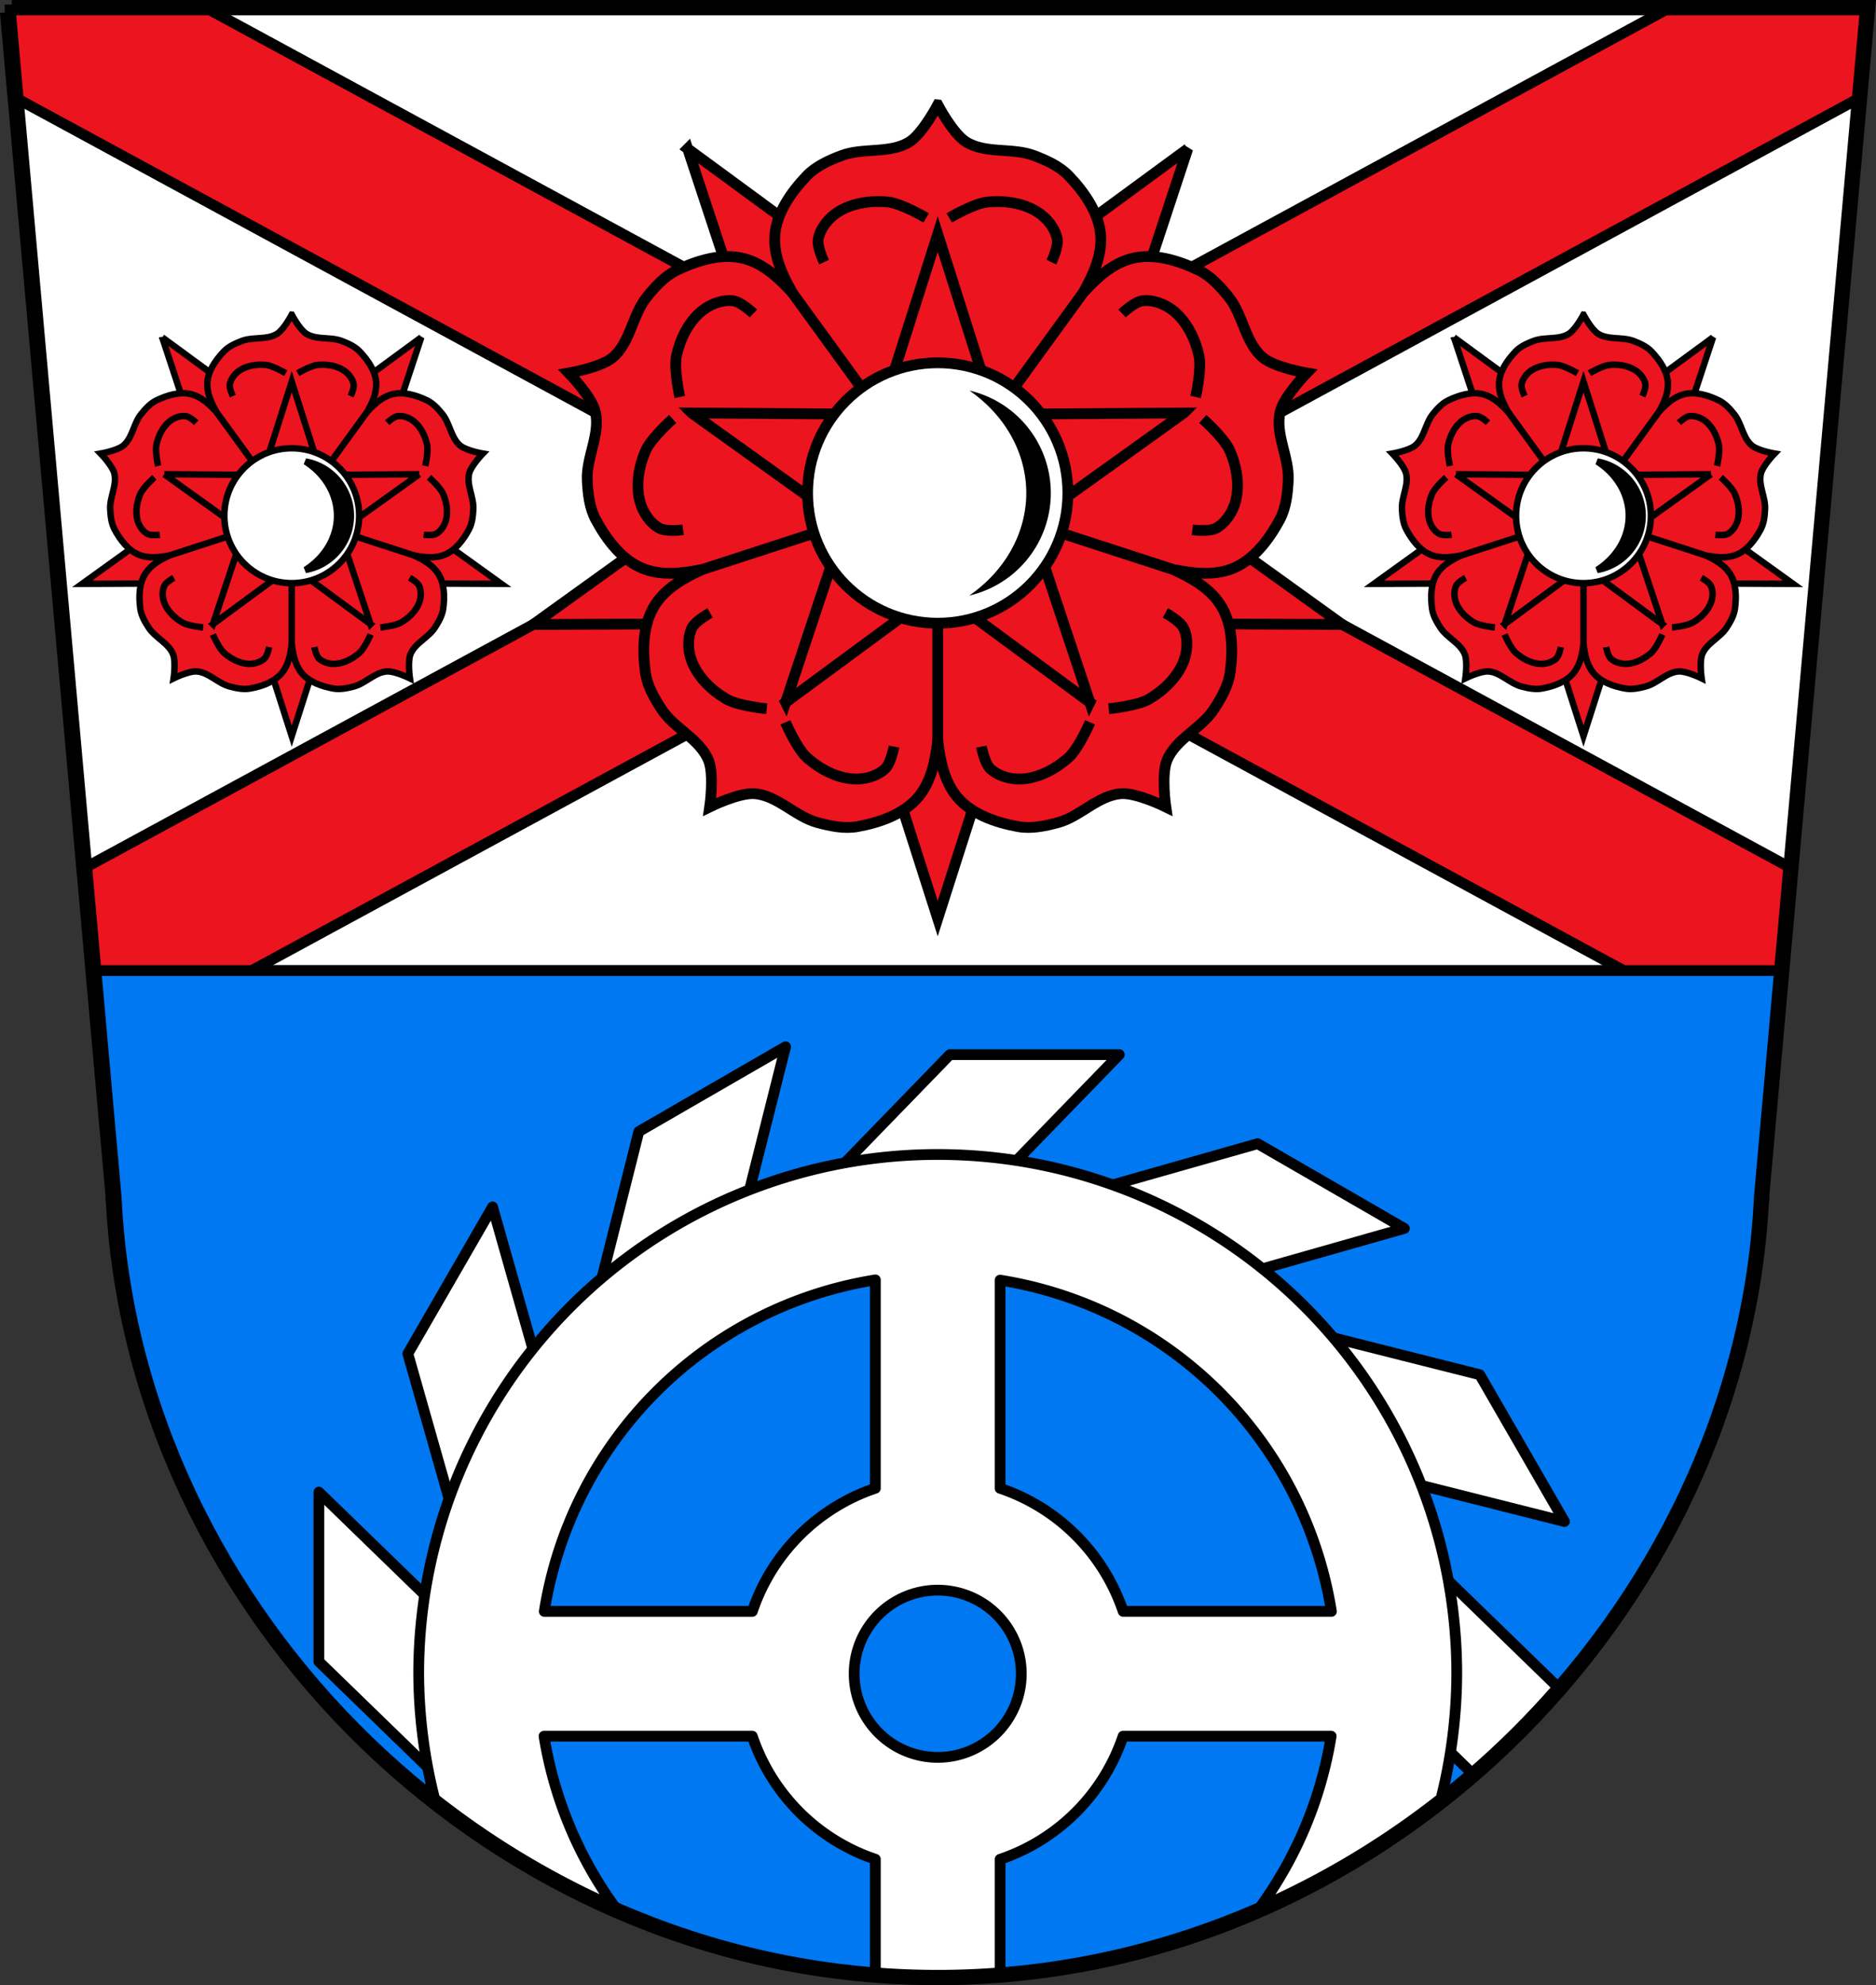
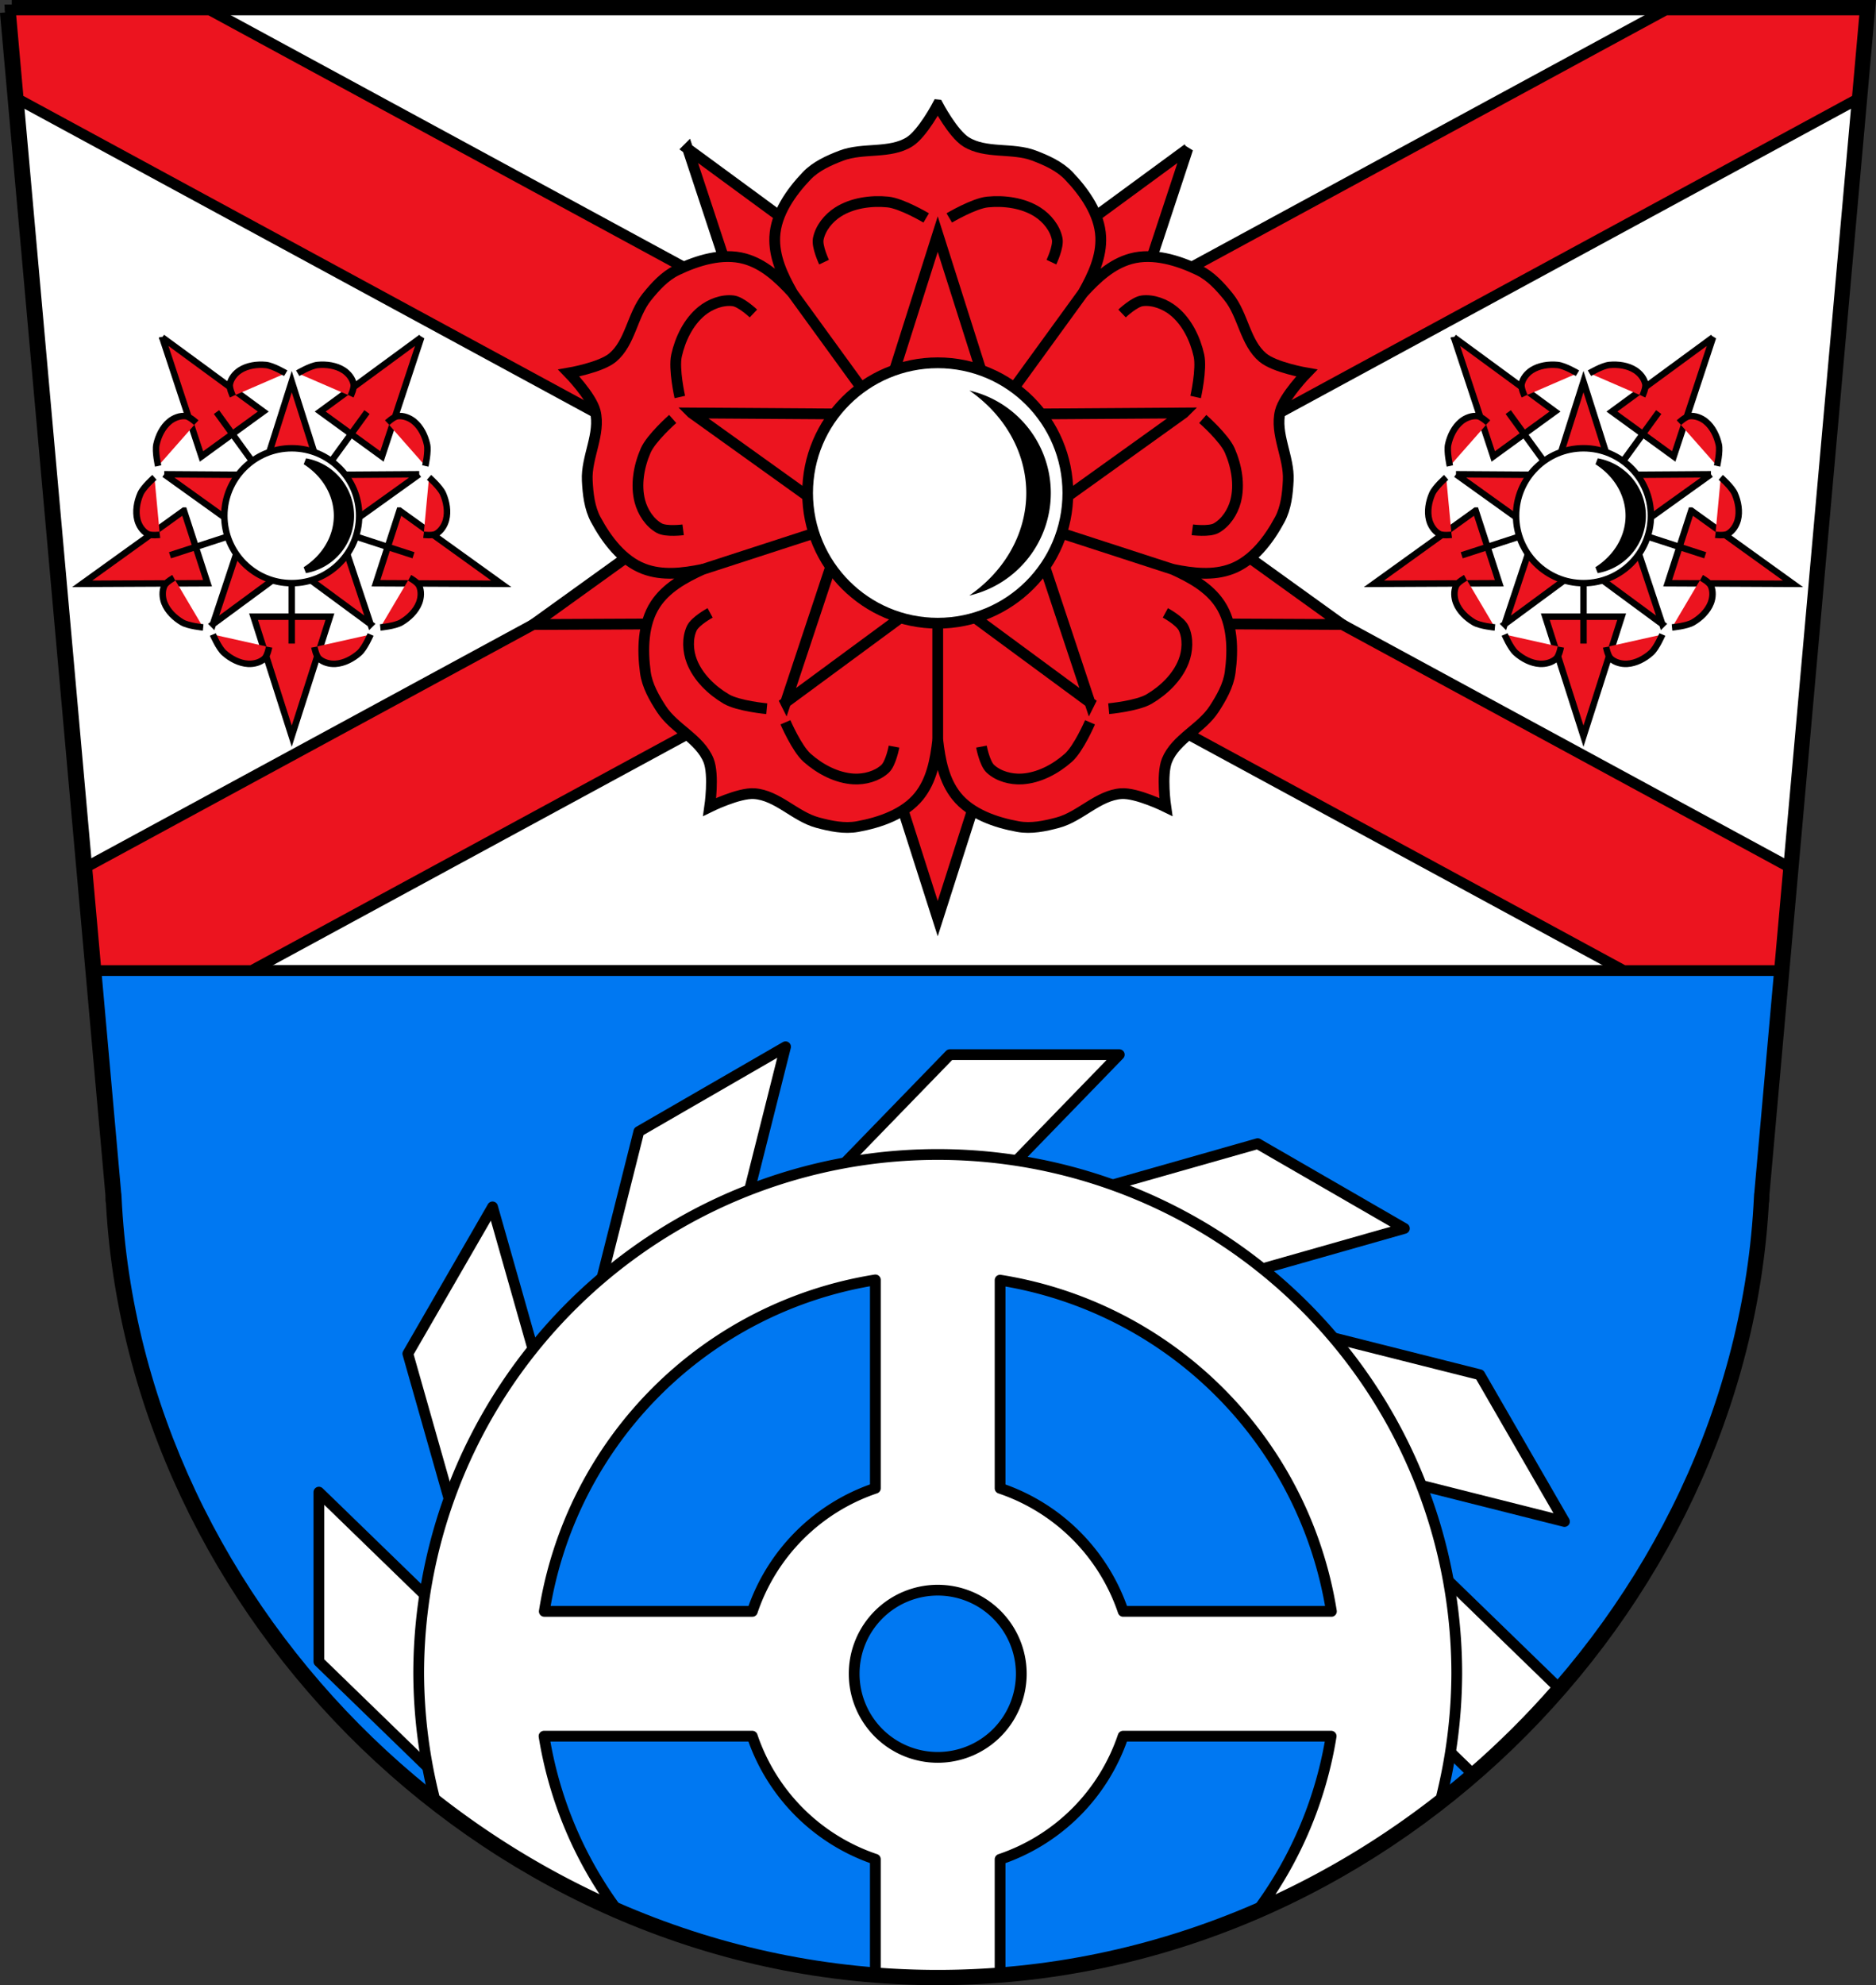
<svg xmlns="http://www.w3.org/2000/svg" xmlns:xlink="http://www.w3.org/1999/xlink" width="871.41" height="921.69" viewBox="0 0 871.409 921.686">
  <rect x="0" y="0" width="871.409" height="921.686" fill="#333333" stroke="none" />
  <g transform="translate(-110.3-201.16)">
    <g stroke="#000">
      <g fill-rule="evenodd">
        <path d="m115.77 206.66l48.984 548.96c0-.451.028-.468.105 1.176 8.992 191.57 176.28 360.55 380.87 360.55 204.58 0 371.88-168.98 380.87-360.55.077-1.643.101-1.627.105-1.176l48.984-548.96h-429.96-429.96zm810.93 548.96l-.105 1.176c0 3.794.116-.146.105-1.176zm-761.84 1.176l-.105-1.176c-.011 1.03.105 4.97.105 1.176z" stroke-width="11" />
        <path d="m115.08 205.76l39.801 446.04h782l39.801-446.04h-430.8-430.8zm49.09 549.81c-.004.036-.007.118-.001.229.002-.107.008-.183.012-.225 0 .003-.002-.007-.002-.004zm763.38 2.609c-.014.319-.028.491-.039.35.011.158.025-.015.039-.35zm-763.34.002c.014.333.025.505.035.348-.001.141-.022-.029-.035-.348zm763.04 3.32c-.27 4.49-.625 8.968-1.066 13.43.441-4.462.797-8.939 1.066-13.43zm-2.063 22.332c-.365 2.931-.767 5.855-1.205 8.771.438-2.916.84-5.841 1.205-8.771zm-1.354 9.717c-.632 4.131-1.332 8.247-2.107 12.346.776-4.098 1.475-8.215 2.107-12.346zm-754.31 9.59c.166.919.33 1.839.504 2.756-.174-.917-.337-1.837-.504-2.756zm750.36 11.848c-.586 2.709-1.202 5.409-1.85 8.102.648-2.692 1.264-5.393 1.85-8.102zm-7.775 29.771c-.867 2.825-1.767 5.639-2.701 8.441.934-2.802 1.834-5.617 2.701-8.441zm-2.824 8.801c-1.353 4.046-2.774 8.07-4.266 12.06 1.491-3.995 2.912-8.02 4.266-12.06zm-4.615 12.984c-.426 1.133-.854 2.264-1.291 3.393.437-1.129.865-2.26 1.291-3.393zm-8.098 19.799c-1.196 2.701-2.421 5.388-3.68 8.06 1.258-2.673 2.484-5.36 3.68-8.06zm-7.654 16.24c-1.801 3.601-3.664 7.173-5.578 10.717 1.914-3.544 3.777-7.116 5.578-10.717zm-14.928 27.07c-1.514 2.504-3.057 4.991-4.627 7.461 1.57-2.47 3.113-4.957 4.627-7.461zm-653.85 3.877c1.167 1.88 2.354 3.745 3.553 5.605-1.198-1.86-2.387-3.726-3.553-5.605zm625.96 36.35c-2.763 3.5-5.586 6.955-8.467 10.363 2.881-3.408 5.704-6.863 8.467-10.363zm-24.52 28.22c-1.669 1.748-3.35 3.486-5.05 5.205 1.701-1.719 3.382-3.457 5.05-5.205zm-27.947 26.588c-2.259 1.949-4.54 3.872-6.844 5.772 2.303-1.899 4.585-3.823 6.844-5.772zm-24.568 19.557c-2.413 1.769-4.846 3.512-7.301 5.227 2.455-1.715 4.888-3.458 7.301-5.227zm-14.744 10.301c-4.995 3.322-10.07 6.533-15.223 9.627 5.152-3.094 10.228-6.305 15.223-9.627zm-405.51 7.287c2.51 1.547 5.04 3.065 7.586 4.557-2.546-1.491-5.077-3.01-7.586-4.557zm381.74 7.32c-1.061.601-2.122 1.2-3.189 1.791 1.067-.591 2.129-1.19 3.189-1.791zm-23.738 12.383c-5.303 2.535-10.672 4.952-16.1 7.246 5.432-2.294 10.8-4.711 16.1-7.246zm-318.22 1.723c2.74 1.274 5.497 2.517 8.271 3.728-2.774-1.211-5.531-2.454-8.271-3.728zm25.13 10.611c2.839 1.08 5.694 2.127 8.564 3.141-2.87-1.013-5.725-2.06-8.564-3.141zm264.31 0c-2.838 1.08-5.693 2.127-8.563 3.141 2.87-1.013 5.724-2.061 8.563-3.141zm-21.598 7.477c-5.294 1.654-10.638 3.187-16.03 4.609 5.387-1.422 10.732-2.956 16.03-4.609zm-219.81.398c3.947 1.217 7.919 2.378 11.918 3.467-3.999-1.089-7.971-2.249-11.918-3.467zm200.38 5.096c-2.391.607-4.787 1.197-7.195 1.758 2.408-.561 4.805-1.151 7.195-1.758zm-138.42 8.365c3.1.399 6.21.76 9.332 1.082-3.122-.322-6.233-.683-9.332-1.082zm94.6 0c-3.099.399-6.21.76-9.332 1.082 3.122-.322 6.233-.683 9.332-1.082zm-80.57 1.535c3.133.283 6.277.525 9.432.728-3.154-.203-6.298-.446-9.432-.728zm9.432.728c3.154.203 6.32.366 9.494.488-3.174-.123-6.34-.285-9.494-.488zm57.12-.728c-3.133.282-6.276.525-9.43.728 3.154-.203 6.297-.446 9.43-.728zm-9.432.728c-3.154.203-6.318.366-9.492.488 3.174-.123 6.338-.285 9.492-.488z" fill="#fff" stroke-width="5" />
      </g>
      <g stroke-width="5">
        <g stroke-linejoin="round" stroke-linecap="round">
          <path d="m154.88 651.8l9.279 104c0-.443.029-.424.102 1.123l-.1-1.123c0 1.028.104 4.921.105 1.209 9.03 191.94 176.63 361.24 381.62 361.24 204.97 0 372.59-169.3 381.62-361.24 0 3.712.117-.182.105-1.209l-.1 1.117c.074-1.536.098-1.558.102-1.117l9.279-104h-782z" fill="#0078f2" />
          <path d="m115.08 205.76l3.701 41.486 344.38 186.81-312.58 169.56 4.299 48.17h72.35l318.65-172.86 318.65 172.86h72.35l4.299-48.17-312.58-169.56 344.38-186.81 3.701-41.486h-92.68l-338.13 183.43-338.13-183.43h-92.68z" fill="#ec141f" />
          <g fill="#fff">
            <path d="m551.52 690.81l-89.97 92.71h30.23 18.23 30.23l89.97-92.71h-30.23-18.232-30.23zm-293.09 203.12v30.23 18.23 30.23l92.71 89.97v-30.23-18.234-30.23l-92.71-89.97zm482.2 0v30.23 18.23 30.23l53.36 51.775c14.04-12.139 27.19-25.24 39.36-39.15v-1.348l-92.71-89.97z" />
            <path d="m694.49 732.14l-124.27 35.31 26.18 15.12 15.789 9.115 26.18 15.12 124.27-35.31-26.18-15.12-15.791-9.115-26.18-15.12zm-355.39 29.363l-15.12 26.18-9.115 15.787-15.12 26.18 35.31 124.27 15.11-26.18 9.117-15.791 15.12-26.18-35.31-124.27m417.6 241.1l-15.12 26.18-9.115 15.787-15.12 26.18 1.377 4.844c17.445-9.09 34.12-19.485 49.896-31.02l-11.926-41.978z" />
            <path d="m475.19 687.15l-26.18 15.12-15.787 9.115-26.18 15.12-31.559 125.28 26.18-15.12 15.791-9.117 26.18-15.12 31.559-125.28zm197.18 120.71l15.12 26.18 9.115 15.789 15.12 26.18 125.28 31.559-15.12-26.18-9.115-15.791-15.12-26.18-125.28-31.559z" />
            <path d="m545.879 737.164a241.098 241.098 0 0 0 -241.098 241.1 241.098 241.098 0 0 0 7.387 58.008c25.553 20.08 53.684 37.09 83.79 50.33a185.259 185.259 0 0 1 -32.953 -79.363h96.73a90.965 90.965 0 0 0 57.166 57.135v52.742c9.565.75 19.226 1.135 28.973 1.135 9.746 0 19.408-.385 28.973-1.135v-52.711a90.965 90.965 0 0 0 57.137 -57.166h96.64a185.259 185.259 0 0 1 -33.059 79.463c30.22-13.264 58.46-30.333 84.09-50.49a241.098 241.098 0 0 0 7.316 -57.947 241.098 241.098 0 0 0 -241.098 -241.1zm-28.973 58.23v96.73a90.965 90.965 0 0 0 -57.137 57.166h-96.64A185.259 185.259 0 0 1 516.906 795.395m57.945.119a185.259 185.259 0 0 1 153.895 153.775h-96.73a90.965 90.965 0 0 0 -57.166 -57.137v-96.64zm-28.973 143.936a38.814 38.814 0 0 1 38.814 38.812 38.814 38.814 0 0 1 -38.814 38.814 38.814 38.814 0 0 1 -38.814 -38.814 38.814 38.814 0 0 1 38.814 -38.812z" />
          </g>
        </g>
        <g fill="#ec141f" fill-rule="evenodd">
          <path d="m429.72 270.2l35.25 106.75 27.695-20.13 27.695-20.12-90.64-66.5zm232.31 0l-90.64 66.5 27.697 20.12 27.695 20.13 35.25-106.75zm-212.82 155.26l-91.26 65.65 112.42-.525-10.58-32.561-10.578-32.561zm193.33 0l-10.58 32.561-10.578 32.561 112.42.525-91.26-65.65zm-130.9 95.11l34.24 107.08 34.24-107.08h-34.24-34.24z" />
          <path d="m545.88 249.85c0 0-7.02 13.343-13.12 17.16-9.121 5.701-21.575 2.566-31.627 6.393-5.825 2.217-11.845 4.916-16.15 9.422-7.347 7.69-14.301 17.638-14.805 28.26-.436 9.18 3.527 17.77 8.234 26.08-6.452-7.05-13.396-13.469-22.262-15.893-10.259-2.804-21.869.733-31.453 5.344-5.616 2.702-10.04 7.593-13.953 12.447-6.746 8.377-7.615 21.19-15.855 28.1-5.517 4.628-20.375 7.178-20.375 7.178 0 0 10.519 10.8 12.262 17.787 2.603 10.436-4.228 21.31-3.695 32.05.309 6.225 1.014 12.784 3.969 18.271 5.04 9.364 12.355 19.05 22.303 22.816 8.598 3.252 17.99 2.138 27.354.23-8.697 3.959-16.953 8.578-21.998 16.262-5.838 8.89-6.06 21.02-4.639 31.564.834 6.176 4.117 11.899 7.525 17.12 5.882 9.01 17.8 13.79 21.826 23.764 2.696 6.678.529 21.598.529 21.598 0 0 13.523-6.666 20.707-6.164 10.73.75 18.961 10.608 29.342 13.422 6.02 1.63 12.471 2.987 18.604 1.873 10.464-1.901 21.939-5.861 28.592-14.158 5.785-7.215 7.614-16.563 8.691-26.12 1.078 9.554 2.908 18.903 8.693 26.12 6.653 8.297 18.13 12.257 28.592 14.158 6.132 1.114 12.588-.243 18.604-1.873 10.381-2.814 18.612-12.672 29.342-13.422 7.184-.502 20.707 6.164 20.707 6.164 0 0-2.168-14.92.527-21.598 4.03-9.974 15.944-14.759 21.826-23.764 3.408-5.218 6.694-10.941 7.527-17.12 1.423-10.54 1.197-22.674-4.641-31.564-5.04-7.683-13.298-12.301-21.994-16.26 9.362 1.907 18.755 3.02 27.352-.232 9.947-3.763 17.26-13.452 22.303-22.816 2.955-5.487 3.66-12.05 3.969-18.271.532-10.743-6.3-21.617-3.697-32.05 1.743-6.987 12.264-17.787 12.264-17.787 0 0-14.86-2.55-20.377-7.178-8.241-6.912-9.107-19.727-15.854-28.1-3.909-4.854-8.337-9.745-13.953-12.447-9.584-4.611-21.19-8.148-31.453-5.344-8.866 2.423-15.809 8.846-22.262 15.893 4.707-8.314 8.668-16.904 8.232-26.08-.504-10.623-7.458-20.572-14.805-28.26-4.305-4.506-10.326-7.204-16.15-9.422-10.05-3.827-22.506-.692-31.627-6.393-6.106-3.817-13.12-17.16-13.12-17.16zm-25.537 145.04l24.19 1.992h2.695l24.19-1.992 5.582 23.621.834 2.564 9.371 22.389-20.74 12.611-2.18 1.584-18.406 15.842-18.404-15.842-2.18-1.584-20.74-12.609 9.371-22.391.834-2.564 5.582-23.621z" />
          <path d="m545.88 309.85l-22.303 70.21h22.303 22.303l-22.303-70.21z" stroke-linecap="round" />
          <path d="m540.52 302.34c0 0-11.427-6.781-17.833-7.402-7.86-.762-16.569.447-23.22 4.711-4.324 2.773-8.101 7.407-9.08 12.449-.709 3.631 2.692 10.767 2.692 10.767" />
          <path d="m551.24 302.34c0 0 11.427-6.781 17.833-7.402 7.86-.762 16.569.447 23.22 4.711 4.324 2.773 8.101 7.407 9.08 12.449.709 3.631-2.692 10.767-2.692 10.767" />
          <path d="m660.19 392.9l-73.67.491 6.893 21.21 6.893 21.21 59.881-42.912z" stroke-linecap="round" />
          <path d="m665.68 385.48c0 0 2.917-12.963 1.528-19.247-1.705-7.71-5.547-15.62-11.656-20.623-3.974-3.255-9.548-5.415-14.648-4.792-3.672.448-9.408 5.888-9.408 5.888" />
          <path d="m668.99 395.68c0 0 9.981 8.771 12.552 14.672 3.154 7.239 4.696 15.896 2.696 23.535-1.301 4.97-4.541 9.994-9.03 12.488-3.234 1.796-11.07.768-11.07.768" />
          <path d="m431.57 392.9l73.67.491-6.893 21.21-6.893 21.21-59.881-42.912z" stroke-linecap="round" />
          <path d="m426.08 385.48c0 0-2.917-12.963-1.528-19.247 1.705-7.71 5.547-15.62 11.656-20.623 3.974-3.255 9.548-5.415 14.648-4.792 3.672.448 9.408 5.888 9.408 5.888" />
          <path d="m422.77 395.68c0 0-9.981 8.771-12.552 14.672-3.154 7.239-4.696 15.896-2.696 23.535 1.301 4.97 4.541 9.994 9.03 12.488 3.234 1.796 11.07.768 11.07.768" />
          <path d="m616.54 527.28l-23.24-69.91-18.04 13.11-18.04 13.11 59.32 43.686z" stroke-linecap="round" />
          <path d="m625.3 530.2c0 0 13.23-1.232 18.777-4.496 6.806-4 13.14-10.1 16.01-17.459 1.868-4.786 2.198-10.754.03-15.411-1.561-3.354-8.507-7.127-8.507-7.127" />
          <path d="m616.62 536.51c0 0-5.257 12.203-10.07 16.472-5.91 5.237-13.667 9.379-21.55 9.838-5.128.299-10.908-1.23-14.668-4.73-2.708-2.521-4.152-10.292-4.152-10.292" />
          <path d="m475.22 527.28l23.24-69.91 18.04 13.11 18.04 13.11-59.32 43.686z" stroke-linecap="round" />
          <path d="m466.46 530.2c0 0-13.23-1.232-18.777-4.496-6.806-4-13.14-10.1-16.01-17.459-1.868-4.786-2.198-10.754-.03-15.411 1.561-3.354 8.507-7.127 8.507-7.127" />
          <path d="m475.14 536.51c0 0 5.257 12.203 10.07 16.472 5.91 5.237 13.667 9.379 21.55 9.838 5.128.299 10.908-1.23 14.668-4.73 2.708-2.521 4.152-10.292 4.152-10.292" />
        </g>
        <circle cx="545.88" cy="430.05" r="60.45" fill="#fff" stroke-linecap="round" />
        <g fill="none" fill-rule="evenodd">
          <path d="m510.5 381.35l-32.1-44.18" />
          <path d="m436.7 465.51l52.27-16.977" />
          <path d="m545.88 544.67v-53.43" />
          <path d="m613.35 337.17l-31.546 43.42" />
          <path d="m655.06 465.51l-51.07-16.589" />
        </g>
      </g>
    </g>
    <path d="m558.197 381.482a69.664 60.454 0 0 1 28.318 48.566 69.664 60.454 0 0 1 -28.389 48.615 49.379 49.379 0 0 0 40.781 -48.615 49.379 49.379 0 0 0 -40.711 -48.566z" stroke="#fff" stroke-linecap="round" />
    <g transform="translate(-.357)" stroke="#000" stroke-width="5.794">
      <g transform="matrix(.518 0 0 .518 359.53 272.17)">
        <path d="m-335 165.29l35.25 106.75 27.695-20.13 27.695-20.12-90.64-66.5zm232.31 0l-90.64 66.5 27.697 20.12 27.695 20.13 35.25-106.75zm-212.82 155.26l-91.26 65.65 112.42-.525-10.58-32.561-10.578-32.561zm193.33 0l-10.58 32.561-10.578 32.561 112.42.525-91.26-65.65zm-130.9 95.11l34.24 107.08 34.24-107.08h-34.24-34.24z" fill="#ec141f" fill-rule="evenodd" stroke="#000" stroke-width="5.794" id="0" />
-         <path d="m-218.84 144.94c0 0-7.02 13.343-13.12 17.16-9.121 5.701-21.575 2.566-31.627 6.393-5.825 2.217-11.845 4.916-16.15 9.422-7.347 7.69-14.301 17.638-14.805 28.26-.436 9.18 3.527 17.77 8.234 26.08-6.452-7.05-13.396-13.469-22.262-15.893-10.259-2.804-21.869.733-31.453 5.344-5.616 2.702-10.04 7.593-13.953 12.447-6.746 8.377-7.615 21.19-15.855 28.1-5.517 4.628-20.375 7.178-20.375 7.178 0 0 10.519 10.8 12.262 17.787 2.603 10.436-4.228 21.31-3.695 32.05.309 6.225 1.014 12.784 3.969 18.271 5.04 9.364 12.355 19.05 22.303 22.816 8.598 3.252 17.99 2.138 27.354.23-8.697 3.959-16.953 8.578-21.998 16.262-5.838 8.89-6.06 21.02-4.639 31.564.834 6.176 4.117 11.899 7.525 17.12 5.882 9.01 17.8 13.79 21.826 23.764 2.696 6.678.529 21.598.529 21.598 0 0 13.523-6.666 20.707-6.164 10.73.75 18.961 10.608 29.342 13.422 6.02 1.63 12.471 2.987 18.604 1.873 10.464-1.901 21.939-5.861 28.592-14.158 5.785-7.215 7.614-16.563 8.691-26.12 1.078 9.554 2.908 18.903 8.693 26.12 6.653 8.297 18.13 12.257 28.592 14.158 6.132 1.114 12.588-.243 18.604-1.873 10.381-2.814 18.612-12.672 29.342-13.422 7.184-.502 20.707 6.164 20.707 6.164 0 0-2.168-14.92.527-21.598 4.03-9.974 15.944-14.759 21.826-23.764 3.408-5.218 6.694-10.941 7.527-17.12 1.423-10.54 1.197-22.674-4.641-31.564-5.04-7.683-13.298-12.301-21.994-16.26 9.362 1.907 18.755 3.02 27.352-.232 9.947-3.763 17.261-13.452 22.303-22.816 2.955-5.487 3.66-12.05 3.969-18.271.532-10.743-6.3-21.617-3.697-32.05 1.743-6.987 12.264-17.787 12.264-17.787 0 0-14.86-2.55-20.377-7.178-8.241-6.912-9.107-19.727-15.854-28.1-3.909-4.854-8.337-9.745-13.953-12.447-9.584-4.611-21.19-8.148-31.453-5.344-8.866 2.423-15.809 8.846-22.262 15.893 4.707-8.314 8.668-16.904 8.232-26.08-.504-10.623-7.458-20.572-14.805-28.26-4.305-4.506-10.326-7.204-16.15-9.422-10.05-3.827-22.506-.692-31.627-6.393-6.106-3.817-13.12-17.16-13.12-17.16zm-25.537 145.04l24.19 1.992h2.695l24.19-1.992 5.582 23.621.834 2.564 9.371 22.389-20.74 12.611-2.18 1.584-18.406 15.842-18.404-15.842-2.18-1.584-20.74-12.609 9.371-22.391.834-2.564 5.582-23.621z" fill="#ec141f" fill-rule="evenodd" stroke="#000" stroke-width="5.794" id="1" />
        <path d="m-218.84 204.94l-22.303 70.21h22.303 22.303l-22.303-70.21z" fill="#ec141f" fill-rule="evenodd" stroke="#000" stroke-linecap="round" stroke-width="5.794" id="2" />
        <path d="m-224.21 197.43c0 0-11.427-6.781-17.833-7.402-7.86-.762-16.569.447-23.22 4.711-4.324 2.773-8.101 7.407-9.08 12.449-.709 3.631 2.692 10.767 2.692 10.767" fill="#ec141f" fill-rule="evenodd" stroke="#000" stroke-width="5.794" id="3" />
        <path d="m-213.48 197.43c0 0 11.427-6.781 17.833-7.402 7.86-.762 16.569.447 23.22 4.711 4.324 2.773 8.101 7.407 9.08 12.449.709 3.631-2.692 10.767-2.692 10.767" fill="#ec141f" fill-rule="evenodd" stroke="#000" stroke-width="5.794" id="4" />
        <path d="m-104.53 287.99l-73.67.491 6.893 21.21 6.893 21.21 59.881-42.912z" fill="#ec141f" fill-rule="evenodd" stroke="#000" stroke-linecap="round" stroke-width="5.794" id="5" />
        <path d="m-99.05 280.56c0 0 2.917-12.963 1.528-19.247-1.705-7.71-5.547-15.62-11.656-20.623-3.974-3.255-9.548-5.415-14.648-4.792-3.672.448-9.408 5.888-9.408 5.888" fill="#ec141f" fill-rule="evenodd" stroke="#000" stroke-width="5.794" id="6" />
        <path d="m-95.73 290.77c0 0 9.981 8.771 12.552 14.672 3.154 7.239 4.696 15.896 2.696 23.535-1.301 4.97-4.541 9.994-9.03 12.488-3.234 1.796-11.07.768-11.07.768" fill="#ec141f" fill-rule="evenodd" stroke="#000" stroke-width="5.794" id="7" />
        <path d="m-333.15 287.99l73.67.491-6.893 21.21-6.893 21.21-59.881-42.912z" fill="#ec141f" fill-rule="evenodd" stroke="#000" stroke-linecap="round" stroke-width="5.794" id="8" />
        <path d="m-338.64 280.56c0 0-2.917-12.963-1.528-19.247 1.705-7.71 5.547-15.62 11.656-20.623 3.974-3.255 9.548-5.415 14.648-4.792 3.672.448 9.408 5.888 9.408 5.888" fill="#ec141f" fill-rule="evenodd" stroke="#000" stroke-width="5.794" id="9" />
        <path d="m-341.96 290.77c0 0-9.981 8.771-12.552 14.672-3.154 7.239-4.696 15.896-2.696 23.535 1.301 4.97 4.541 9.994 9.03 12.488 3.234 1.796 11.07.768 11.07.768" fill="#ec141f" fill-rule="evenodd" stroke="#000" stroke-width="5.794" id="A" />
        <path d="m-148.18 422.37l-23.24-69.91-18.04 13.11-18.04 13.11 59.32 43.686z" fill="#ec141f" fill-rule="evenodd" stroke="#000" stroke-linecap="round" stroke-width="5.794" id="B" />
        <path d="m-139.43 425.29c0 0 13.23-1.232 18.777-4.496 6.806-4 13.14-10.1 16.01-17.459 1.868-4.786 2.198-10.754.03-15.411-1.561-3.354-8.507-7.127-8.507-7.127" fill="#ec141f" fill-rule="evenodd" stroke="#000" stroke-width="5.794" id="C" />
        <path d="m-148.11 431.6c0 0-5.257 12.203-10.07 16.472-5.91 5.237-13.667 9.379-21.55 9.838-5.128.299-10.908-1.23-14.668-4.73-2.708-2.521-4.152-10.292-4.152-10.292" fill="#ec141f" fill-rule="evenodd" stroke="#000" stroke-width="5.794" id="D" />
        <path d="m-289.51 422.37l23.24-69.91 18.04 13.11 18.04 13.11-59.32 43.686z" fill="#ec141f" fill-rule="evenodd" stroke="#000" stroke-linecap="round" stroke-width="5.794" id="E" />
        <path d="m-298.26 425.29c0 0-13.23-1.232-18.777-4.496-6.806-4-13.14-10.1-16.01-17.459-1.868-4.786-2.198-10.754-.03-15.411 1.561-3.354 8.507-7.127 8.507-7.127" fill="#ec141f" fill-rule="evenodd" stroke="#000" stroke-width="5.794" id="F" />
        <path d="m-289.58 431.6c0 0 5.257 12.203 10.07 16.472 5.91 5.237 13.667 9.379 21.55 9.838 5.128.299 10.908-1.23 14.668-4.73 2.708-2.521 4.152-10.292 4.152-10.292" fill="#ec141f" fill-rule="evenodd" stroke="#000" stroke-width="5.794" id="G" />
        <circle cx="-218.84" cy="325.14" r="60.45" fill="#fff" stroke-linecap="round" />
        <path d="m-254.22 276.44l-32.1-44.18" fill="none" fill-rule="evenodd" stroke="#000" stroke-width="5.794" id="H" />
        <path d="m-328.02 360.6l52.27-16.977" fill="none" fill-rule="evenodd" stroke="#000" stroke-width="5.794" id="I" />
        <path d="m-218.84 439.76v-53.43" fill="none" fill-rule="evenodd" stroke="#000" stroke-width="5.794" id="J" />
        <path d="m-151.37 232.26l-31.546 43.42" fill="none" fill-rule="evenodd" stroke="#000" stroke-width="5.794" id="K" />
        <path d="m-109.66 360.6l-51.07-16.589" fill="none" fill-rule="evenodd" stroke="#000" stroke-width="5.794" id="L" />
        <path d="m-206.526 276.569a69.664 60.454 0 0 1 28.318 48.566 69.664 60.454 0 0 1 -28.389 48.615 49.379 49.379 0 0 0 40.781 -48.615 49.379 49.379 0 0 0 -40.711 -48.566z" stroke="#000" stroke-linecap="round" stroke-width="5.794" id="M" />
      </g>
      <g transform="matrix(.518 0 0 .518 959.55 272.17)">
        <use xlink:href="#0" />
        <use xlink:href="#1" />
        <use xlink:href="#2" />
        <use xlink:href="#3" />
        <use xlink:href="#4" />
        <use xlink:href="#5" />
        <use xlink:href="#6" />
        <use xlink:href="#7" />
        <use xlink:href="#8" />
        <use xlink:href="#9" />
        <use xlink:href="#A" />
        <use xlink:href="#B" />
        <use xlink:href="#C" />
        <use xlink:href="#D" />
        <use xlink:href="#E" />
        <use xlink:href="#F" />
        <use xlink:href="#G" />
        <circle cx="-218.84" cy="325.14" r="60.45" fill="#fff" stroke-linecap="round" />
        <use xlink:href="#H" />
        <use xlink:href="#I" />
        <use xlink:href="#J" />
        <use xlink:href="#K" />
        <use xlink:href="#L" />
        <use xlink:href="#M" />
      </g>
    </g>
  </g>
</svg>